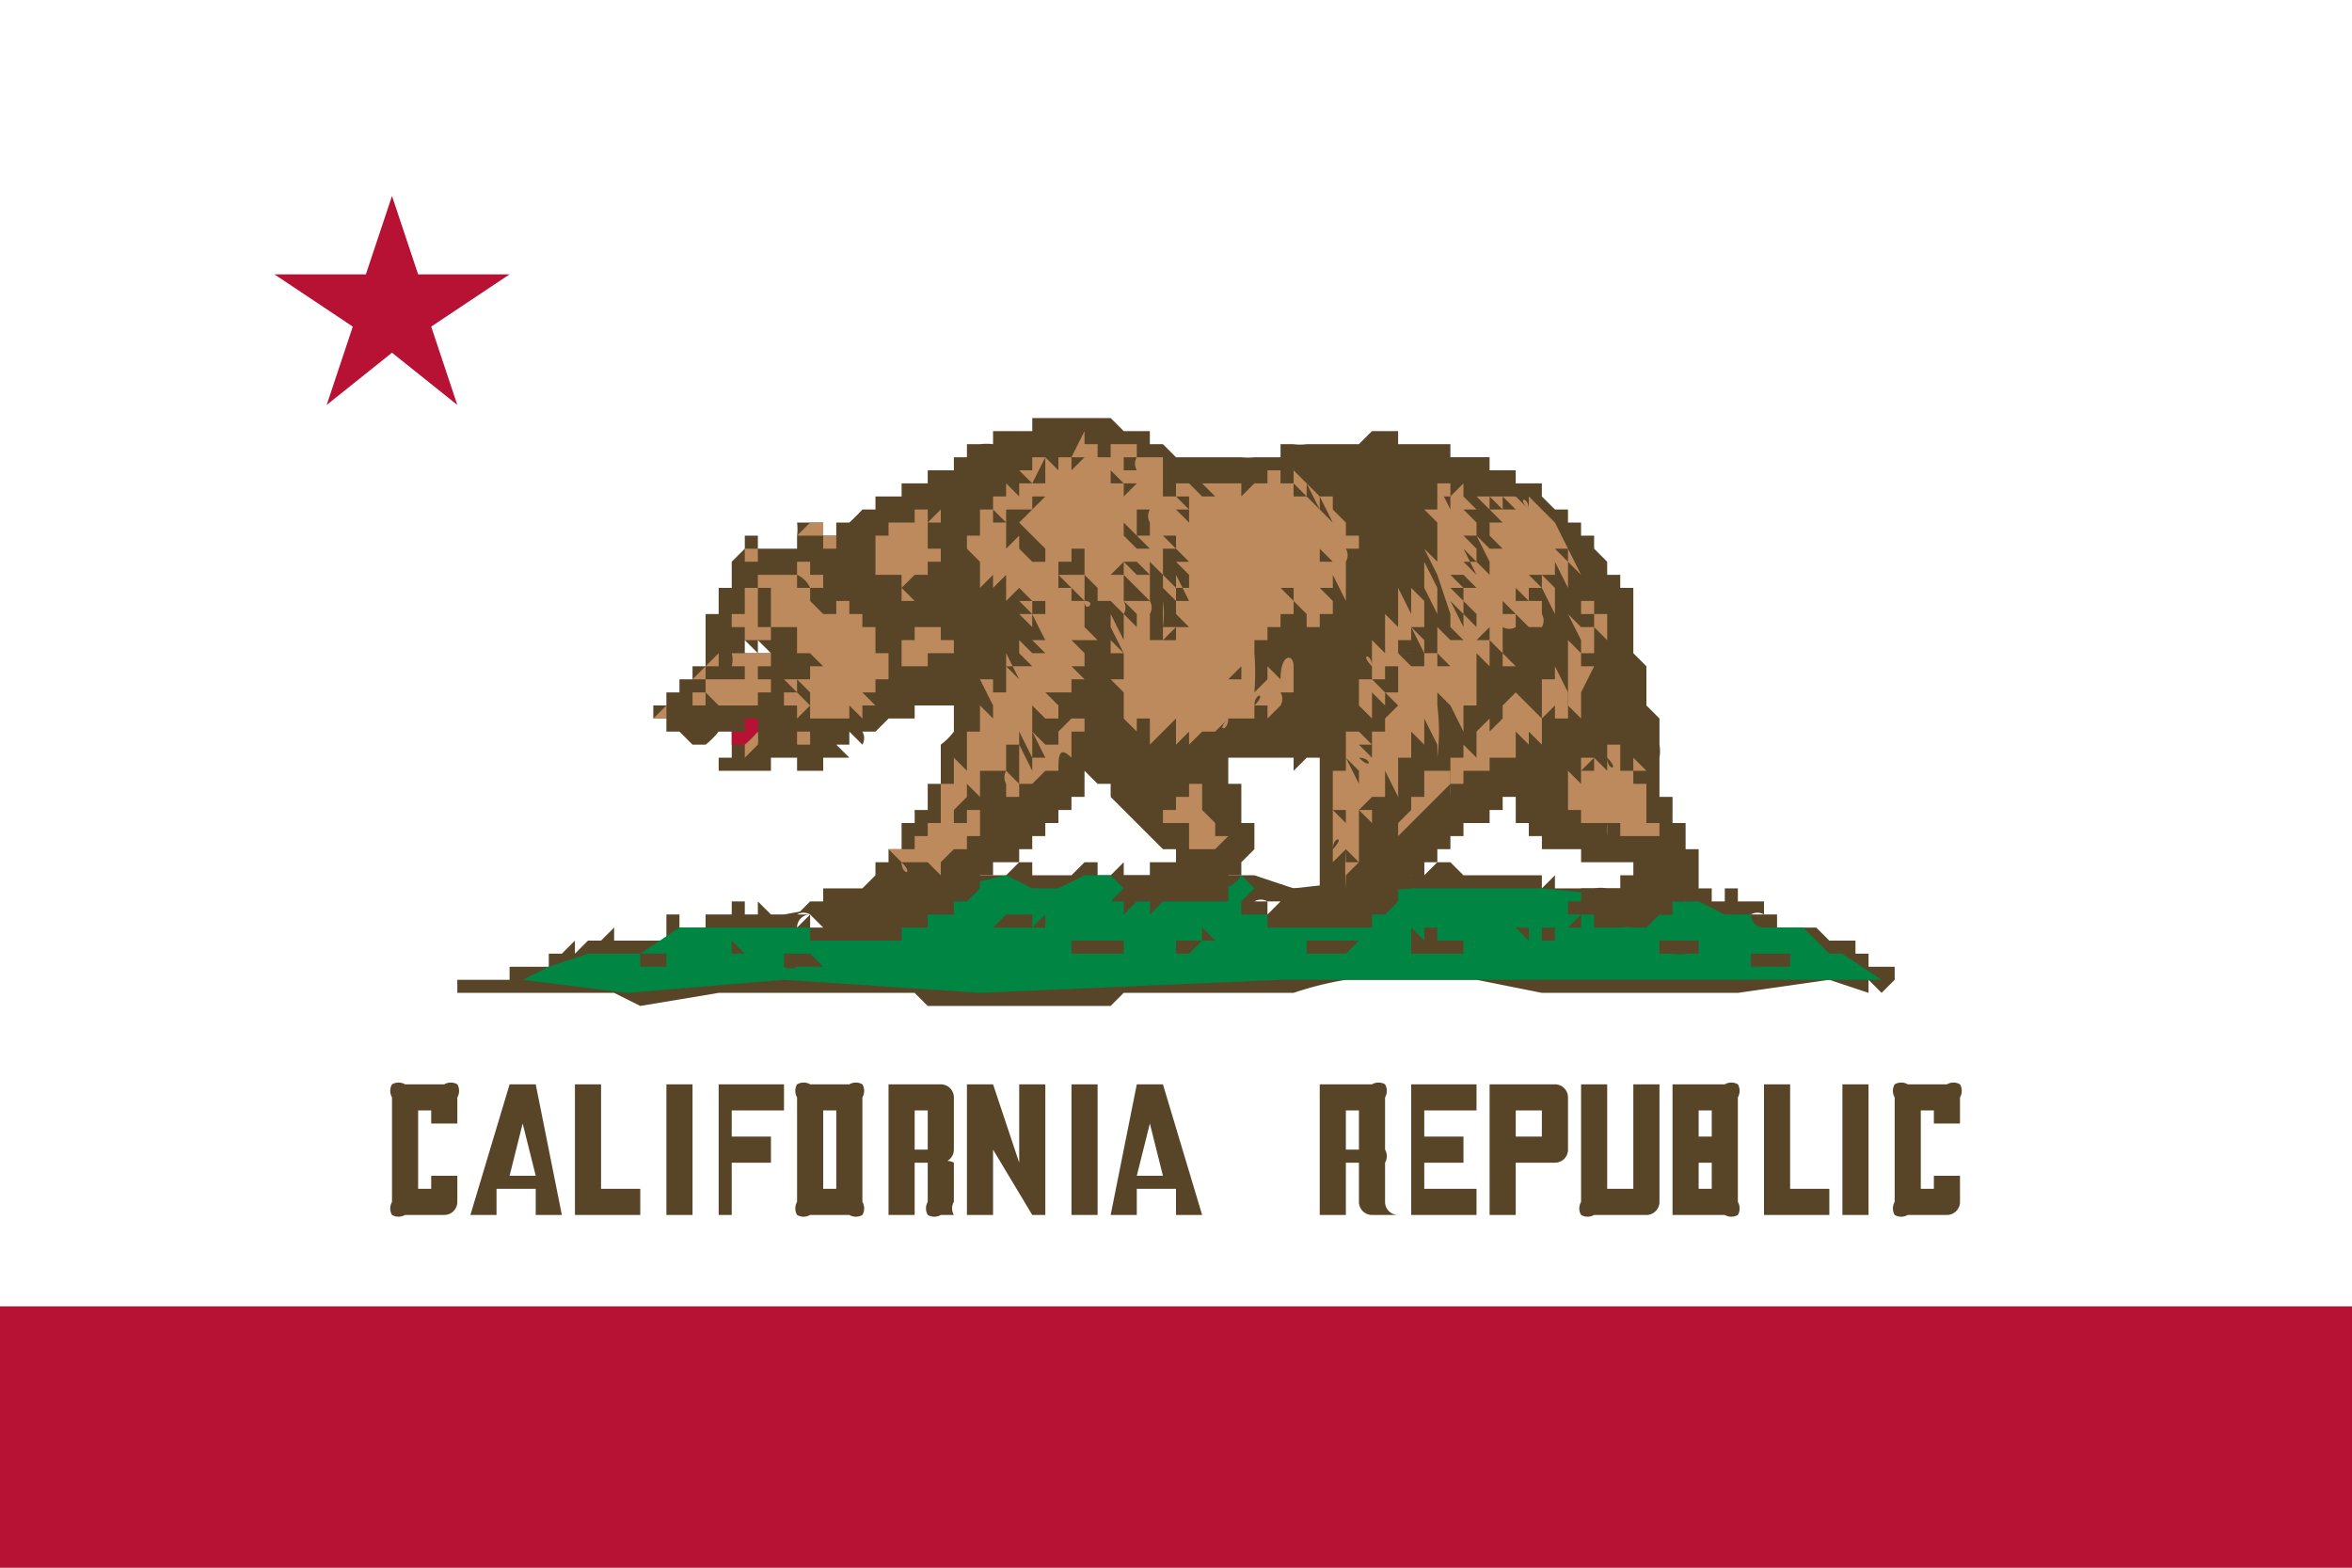
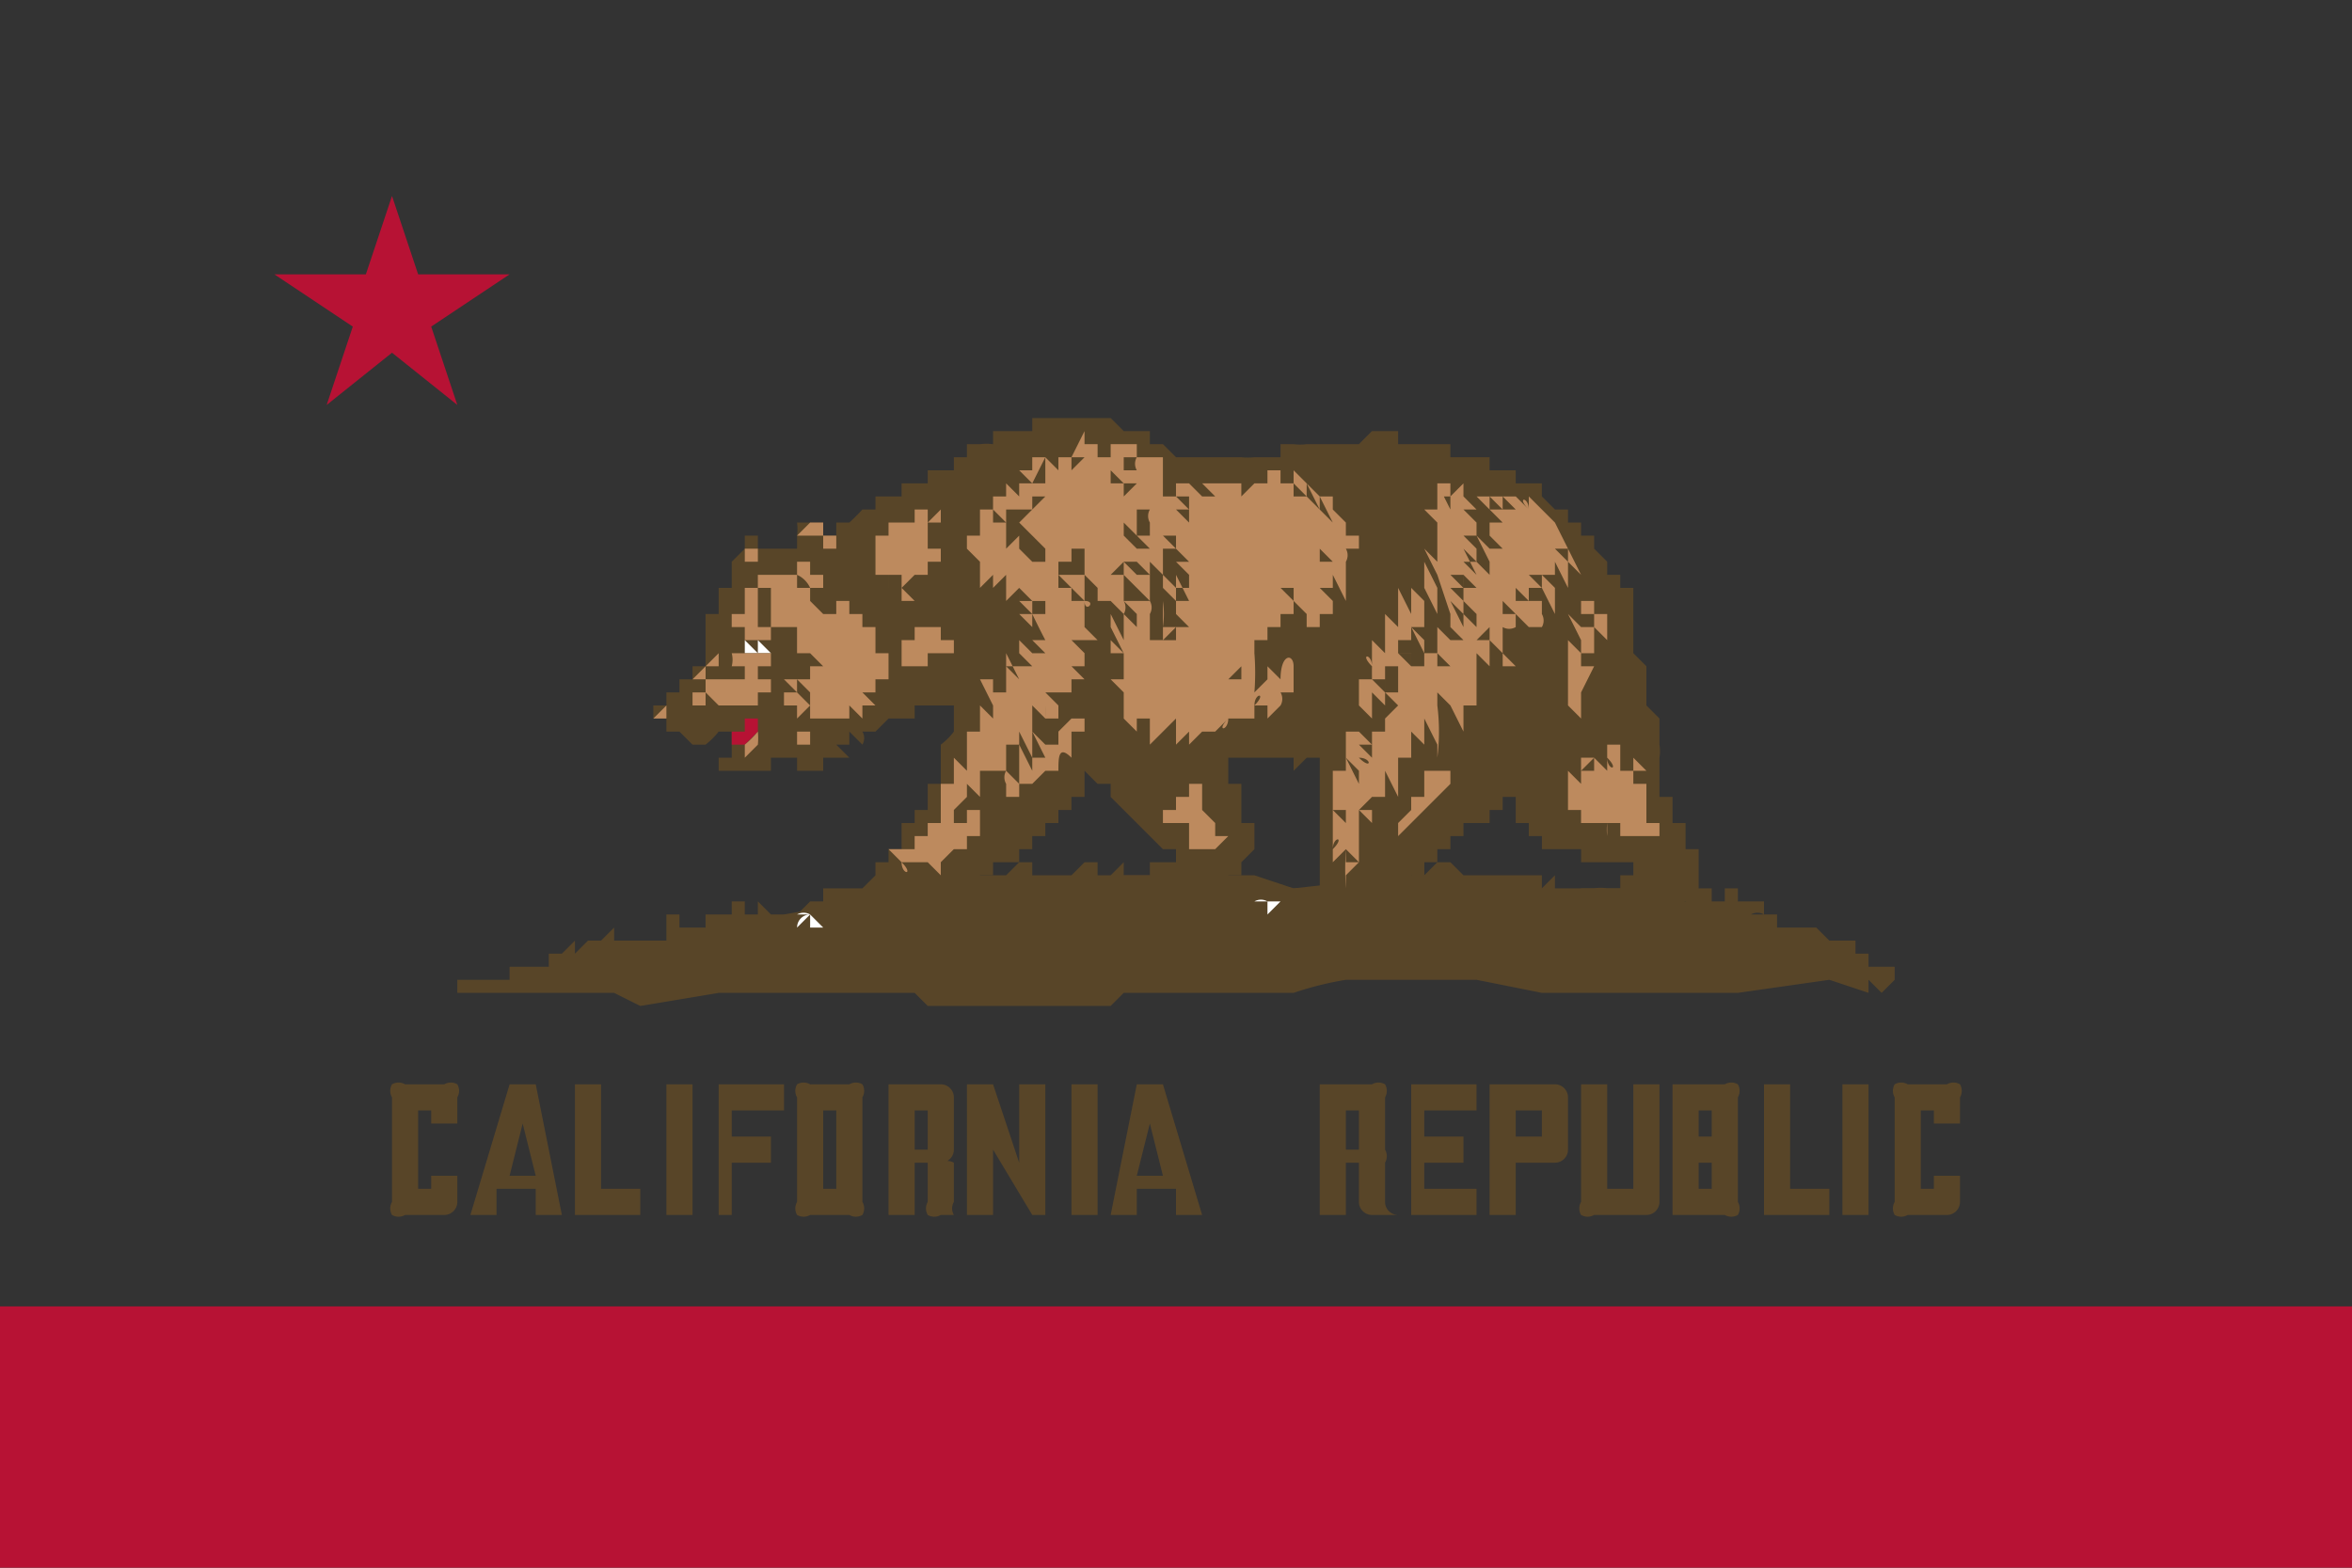
<svg xmlns="http://www.w3.org/2000/svg" width="180" height="120" fill="none">
  <rect width="100%" height="100%" fill="#333333" stroke="none" />
  <g clip-path="url(#a)">
-     <path d="M180 0H0v120h180V0Z" fill="#fff" />
    <path d="M180 100H0v20h180v-20ZM30 15l2 6h7l-6 4 2 6-5-4-5 4 2-6-6-4h7l2-6Z" fill="#B71234" />
    <path d="M30 92v-8a1 1 0 0 1 0-1 1 1 0 0 1 1 0h3a1 1 0 0 1 1 0 1 1 0 0 1 0 1v2h-2v-1h-1v6h1v-1h2v2a1 1 0 0 1-1 1h-3a1 1 0 0 1-1 0 1 1 0 0 1 0-1ZM38 93h-2l3-10h2l2 10h-2v-2h-3v2Zm1-3h2l-1-4-1 4ZM46 91h3v2h-5V83h2v8ZM51 83h2v10h-2V83ZM56 93h-1V83h5v2h-4v2h3v2h-3v4ZM66 84v8a1 1 0 0 1 0 1 1 1 0 0 1-1 0h-3a1 1 0 0 1-1 0 1 1 0 0 1 0-1v-8a1 1 0 0 1 0-1 1 1 0 0 1 1 0h3a1 1 0 0 1 1 0 1 1 0 0 1 0 1Zm-3 7h1v-6h-1v6ZM70 93h-2V83h4a1 1 0 0 1 1 1v4a1 1 0 0 1-1 1 1 1 0 0 1 1 0v3a1 1 0 0 0 0 1h-1a1 1 0 0 1-1 0 1 1 0 0 1 0-1v-3h-1v4Zm0-5h1v-3h-1v3ZM78 89v-6h2v10h-1l-3-5v5h-2V83h2l2 6ZM82 83h2v10h-2V83ZM87 93h-2l2-10h2l3 10h-2v-2h-3v2Zm0-3h2l-1-4-1 4ZM103 93h-2V83h4a1 1 0 0 1 1 0 1 1 0 0 1 0 1v4a1 1 0 0 1 0 1v3a1 1 0 0 0 1 1h-2a1 1 0 0 1-1-1v-3h-1v4Zm0-5h1v-3h-1v3ZM108 93V83h5v2h-4v2h3v2h-3v2h4v2h-5ZM120 84v4a1 1 0 0 1-1 1h-3v4h-2V83h5a1 1 0 0 1 1 1Zm-4 3h2v-2h-2v2ZM123 83v8h2v-8h2v9a1 1 0 0 1-1 1h-4a1 1 0 0 1-1 0 1 1 0 0 1 0-1v-9h2ZM128 93V83h4a1 1 0 0 1 1 0 1 1 0 0 1 0 1v4h-1 1v4a1 1 0 0 1 0 1 1 1 0 0 1-1 0h-4Zm2-6h1v-2h-1v2Zm0 4h1v-2h-1v2ZM137 91h3v2h-5V83h2v8ZM141 83h2v10h-2V83ZM145 92v-8a1 1 0 0 1 0-1 1 1 0 0 1 1 0h3a1 1 0 0 1 1 0 1 1 0 0 1 0 1v2h-2v-1h-1v6h1v-1h2v2a1 1 0 0 1-1 1h-3a1 1 0 0 1-1 0 1 1 0 0 1 0-1ZM145 75v-1h-2v-1h-1v-1h-2l-1-1h-3v-1c0-1 0-1 0 0h-2a1 1 0 0 1 1 0v-1h-2v1-2h-1c0 1 0 0 0 0v1h-1v-1h-2s0 1 0 0v1l-5-1h-5v-1l-1 1v-1h-6v-1 1l-1-1v1-1h-1v1-1l-1 1v-1l-1 1-9 1-3-1H86v-1l-1 1h-1v-1h-1l-1 1h-3v-1h-1l-1 1h-4a59 59 0 0 1-2 1l-11 2h-1l-1-1v1h-1v-1h-1v1h-2v1h-2v-1h-1v2h-4v-1l-1 1v-1 1h-1l-1 1v-1l-1 1h-1v1h-3v1h-4v1h12l2 1 6-1h15l1 1h14l1-1h13a25 25 0 0 1 4-1h10l5 1h15l7-1 3 1v-1l1 1 1-1Z" fill="#584528" />
-     <path d="M141 73h-1l-2-2h-3a1 1 0 0 1-1-1h-2l-2-1h-2l-10-1h-10l-11 1-2-2a2 2 0 0 1-2 1h-7l-1-1h-2l-2 1h-2l-2-1-13 3-4 1h-8l-3 2h-4l-3 1-2 1c-1 0-1 0 0 0l8 1 12-1 15 1 23-1h46l-3-2Z" fill="#008542" />
    <path d="M87 73h-1v-1h-3v1-1h-1v1h-1 6Zm-14 0h-1v-1 1h-1v-1 1h-2 1v1-1h3Zm7-2v-1l-1 1v-1h-2c0 1 0 1 0 0l-1 1h4ZM137 74v-1h-3v1h3Zm-74 0v-1 1l-1-1h-1v1-1c0 1 0 1 0 0h-1v1a1 1 0 0 0 1 0h2Zm-5-1h-1v-1 1l-1-1v1h-2 1-1 4Zm-7 0h-2v1h2v-1c0 1 0 0 0 0Zm44-1h-1c-1 0-1 0 0 0h-1v-1 1l-1-1v1h-1c-1 0-1 0 0 0h-1v1h1l1-1h1c0 1 0 1 0 0v1-1h1v1-1h1Zm36 1h-1v-1 1-1h-3v1c0-1 0 0 0 0h-1 2-1 1a3 3 0 0 0 1 0h2ZM119 72v-1h-2v-1 1h-2s0 1 0 0h1l1 1v-1c0 1 0 1 0 0h1v1h1Zm-7 0h-2v-1h-1v1l-1-1v1h-1 1-1v1-1h1v1c1 0 1 0 0 0h4v-1Zm-8 0h-4c0 1 0 0 0 0v1h-1 4l1-1Z" fill="#584528" />
    <path d="M130 68v-3h-1v-2h-1v-2h-1v-3a3 3 0 0 0 0-1v-2c-1 0-1 0 0 0l-1-1v-3l-1-1v-5h-1v-1h-1v-1l-1-1v-1h-1v-1h-1v-1h-1l-1-1v-1h-2v-1h-2v-1h-3v-1h-4v-1h-2l-1 1h-4a4 4 0 0 1-1 0h-1v1h-2a5 5 0 0 1-1 0h-5l-1-1h-1v-1h-2l-1-1h-6v1h-3v1a4 4 0 0 0-1 0h-1v1h-1v1c0-1 0 0 0 0h-2v1h-2v1h-2v1h-1a15 15 0 0 1-1 1h-1v1h-1v-1h-2a4 4 0 0 1 0 1v1h-3v-1h-1v1l-1 1v2h-1v2h-1v4h-1v1h-1v1h-1v1h-1v1h1v1-1 1h1l1 1h1a6 6 0 0 0 1-1h1s0-1 0 0v1h-1 1v1h-1v-1 1-1 2h4v-1h2v1h1s0-1 0 0v1-1h1v-1h1-1 2l-1-1h1v-1 1-1l1 1v-1h-1 1a1 1 0 0 1 0 1v-1h1l1-1h2v-1 1-1h3v2a5 5 0 0 1-1 1v3h-1v2h-1v1h-1v2h-1v1h-1v1l-1 1h-3v1h-1l-1 1h-1v1h2-1v1-1h2-1v1h7v-1h2v-1h2v-1 1-1h1l1-1v-1h1v-1h2v-1h1v-1h1v-1h1v-1h1v-1h1v-2l1 1h1v1l1 1 1 1 1 1 1 1h1v1h-2v1h-2v1l-1 1h1-1 1v1l1-1h1v1l1-1h5v-2h1v-1l1-1v-2h-1v-1c1 0 1 0 0 0v-2h-1v-2h5v1-1 1-1 1l1-1s-1 0 0 0v1-1 1-1h1v9-1 2a1 1 0 0 1-1 0h-4l-1 1v1-1 1h1-1 1v1-1h1v1-1 1h8v-1h1l1-1v-1h1v-1h1v-1h1v-1 1-1h1v-1h1v-1h2v-1h1v-1h1v2h1v1h1v1h3v1h4v1h-1v1h-1a3 3 0 0 0-1 0h-1s2-1 0 0v1h-1v1l1-1-1 1h1l-1 1h1v-1h1v1h2a4 4 0 0 1 1 0h1l1-1a4 4 0 0 0 1 0v-1h1l1-1Z" fill="#584528" />
    <path d="M58 49v1-1Zm1 1-1-1h1-1v1h1ZM58 50l-1-1h1-1v1h1Zm65 20h-2 2Zm-60 1h1-1Zm34-2-1 1 1-1Zm-35 2h1l-1-1v1Zm0-1a1 1 0 0 0-1 0h1ZM62 70a1 1 0 0 0-1 1l1-1Zm35-1a1 1 0 0 0-1 0h1Zm25 0-1 1 1-1Zm-1 0ZM97 69v1l1-1h-1ZM97 70h1-1Z" fill="#fff" />
    <path d="M58 55h-1v1h-1v1h1l1-1v-1Z" fill="#B71234" />
    <path d="M66 54h-1l1 1v-1Zm-5 1Zm1 1h-1 1-1v1h1v-1Zm-3-4h-1v-1h-1v1h-2v-1 1h-1v1h-1v1h1v-1l1 1h-1 2v1-1h2-1 1v-1h1v-1Zm2 4h-1v-1c1 0 1 0 0 0v1h1ZM59 49v1h-2c0 1 0 1 0 0h-1 1-1v-1 1a2 2 0 0 1 0 1h3c-1 0 0 0 0 0v-2Zm-8 5-1 1h1v-1Zm6-11h1v-1c-1 0-1 0 0 0h-1v1Zm15 5c-1 0-1 0 0 0h-2v1-1 1h-1v2h1c1 0 1 0 0 0h1v-1h1v1-2 1h1v-1h-1v-1Zm-10-7s0 1 0 0h1v1h1v-1s0 1 0 0h-1v-1h-1l-1 1h1Z" fill="#BD8A5E" />
    <path d="M51 55Zm2-3h1v-1h1v-1l-1 1-1 1Zm5 4a8 8 0 0 1-1 1v1l1-1s-1 0 0 0a5 5 0 0 0 0-1Zm4-6h-1 1Zm31 14v-1l-1-1v-2h-1v1-1h-1 1v1h-1v-1 2h-1v1h2v2-1 1h1c0 1 0 1 0 0h1v-1 1l1-1h-1Zm30-7Zm-34 5ZM127 64v-1h-1 1-1v-2h-1 1-1 1v-1h-1v-1h-1v-1h1v1h1l-1-1c1 0 1 0 0 0v-1 1h-1v-1h-1v1c1 1 0 1 0 0h-1 1v1h-1 1l-1-1v1-1 1c0 1 0 1 0 0h-1l1-1h-1v2c0 1 0 1 0 0l-1-1v3h1v1-1 1h2v-1 2a4 4 0 0 1 0-1h1v1h1v-1 1h2ZM68 52v-2h-1v-2h-1v-1h-1v-1h-1v1h-1l-1-1v1-2h2-1v-1h-1v-1h-1v-2 3h-1 1-1v-1 1h-1v-1 1h-1v1h-1v1-1 2h-1v1h2v-3h1v2h-1 1v1h-1 1-2v1h2v-1h2v1h-1 1v1h2-1l1 1h-1c0 1 0 0 0 0v1h-1l1 1h-1v-1h-1l1 1h1v1l-1-1s0 1 0 0h-2 1v1h1v1l1-1v1h-1 1v2-1h1-1v-1h1v1c1 0 1 0 0 0v-1h1v1-1h1v1-2h2l-1-1h1v-1h-1 1v2-2h1Zm-7-8a2 2 0 0 1 1 1h-1v-1Zm1 10h-1 1Zm6-9v-1h1v2-1 1h1l-1-1 1-1v1-1c0 1 0 0 0 0h1v-1h1v-1h-1v-1c0 1 0 1 0 0v-1h1v-2 1l-1 1v-1h-1v1c0-1 0-1 0 0h-1v1-1h-1v-1 3-1h-1v1-1 3h-1 2v2-1 1-1ZM61 51Zm50 3v-2 2l1 2v-3 1c0 1 0 1 0 0v-3 3h1v-4s0 1 0 0v1-1 2-2l1 1v-2c0 1 0 1 0 0v-1 1l1 1v-2 3h1l-1-1v-2a1 1 0 0 0 1 0v-1l1 1v-3c0 1 0 1 0 0v3h1a1 1 0 0 0 0-1h-1 1v-1h-1v-2 1h1l-1-1h1v1l1 2v-2l-1-1h1v1-2l1 2v-1l-1-1v-1 1l1 1v-1l-1-1h1v-1 2l1 1-1-2-1-2v1-1l-1-1c0 1 0 1 0 0l-1-1v1c0-1-1-1 0 0l-1-1v1h1-1v-1h-1l1 1h-1v-1h-1l1 1v1-1 2-2h-1v-1h-1l1 1 1 1h-1v-1 2h1l-1-1v1l1 1h-1c0-1 0-1 0 0v1l1 1-1-1v-1l-1-1s-1 0 0 0l1 2v1l-1-1v1-2l-1-1h1-1 1v-2 1l-1-1h1l-1-1v-1 1-1l-1 1h1v1-1h-1v-1 1s0 1 0 0v-1h-1v1h1v1l-1-2h-1 1v2h1-1v1-1h-1c0-1 0 0 0 0l1 1v4-1l-1-1 1 2v-1 2-1l1 2v2-1c0 1 0 0 0 0v1l1 1h-1v-1c1 0 0 0 0 0v1l-1-1 1 1-1-1v2-1 1l-1-1v-2 2l1 1v1-1h-1v1-1 1c0 1 0 1 0 0-1 0-1 0 0 0v1-1h-1l1 1-1-1v-1h-1v-2 1h1v1-2l1 2v-1l-1-1h1s0 1 0 0v-2 2-3l1 2v1-2 1-2l-1-2v2-1 1s0-1 0 0v1l-1-1v-1 3-2 2l-1-2v2l1 1-1-2v2l-1-1v2s0-1 0 0v1-2 3-1l-1-1v1l1 1-1-1v-1 2a25 25 0 0 0 0 1v-1c0-1-1-1 0 0v1h-1v1-1c0 1 0 1 0 0v-1 4-1c0-1 0-1 0 0l1 1v-3 1l1 1v1-2l-1-1h1v1l1 1-1 1v-1 2-1 1l-1-1v-1 1l1 1h-1v1-1 1l-1-1v1h1v1l-1-1v1c1 0 1 1 0 0v1-1 1-3h-1v2l1 1v1l-1-2v-1 3-1h-1v1c0-1 0-1 0 0v1h-1 1c0-1 0 0 0 0v3-1 3-1c0-1 1-1 0 0v1l1-1c0-1 0-1 0 0v1-1a22 22 0 0 0 0 3v-1 1-1l1-1h-1v-1l1 1v-5 2-1l1 1v-1 1-1h-1l1-1v2-2 1-2 1h1v-1l-1-1 1 1v2-1 3-1 1-2l1 1-1-1v-3c0-1 0-1 0 0l1 2v3c0 1 0 0 0 0v-4 1-2c0-1 0-1 0 0v-1h1v1-1c0 1 0 1 0 0v-1 1c0 1 0 1 0 0v-2l1 1v-1 1-2l1 2v1a16 16 0 0 0 0-4v2-3l1 1v1-1Zm6-8h-1v-1l1 1Zm-1-2v-1 1c1 0 0 0 0 0Zm0 1v-1 1Zm0-2h1v2-1c0 1 0 0 0 0a1 1 0 0 0 0-1h-1Zm0-4v1-1Zm0 7c0 1 0 0 0 0Zm-1-5Zm0 7v-1 1Zm0-2Zm0 2v-1 1Zm0-2 1 1h-1v-1Zm0-1v-1 1Zm0-3v1-1Zm0 2Zm-1 3v1-1Zm0 1v-1 1Zm0-3v1-1Zm-2-5h1-1Zm0 12s0-1 0 0Zm0-2v-1 1Zm1-2c0 1 0 1 0 0l-1-1v-1l1 1v1Zm-1-4 1 1h-1v-1Zm1 1v-1l-1-1v-1l1 2v1Zm0 3v-1 1Zm1 0v1h-1l1-1Zm-1-2Zm-1-4 1 1v1-1h-1v-1Zm0 0v1-1Zm0 5v-1 1Zm-1-4 1 1-1-1Zm0 0v1h1a28 28 0 0 0 0 1l-1-1v-1Zm1 3-1-1h1v1Zm-2-3s1 0 0 0Zm1 3v-1l-1-1 1 3v-1Zm0 0v-2c0 1 0 0 0 0-1 0-1 0 0 0v2Zm0 0 1 1v1l-1-2Zm-9 16v1-1Zm0 0Zm1 1-1-1h1v1Zm0-2v1-1Zm0 1v-1 1Zm0 1v1-2 1Zm0 1Zm1-3v-1 1Zm1 0v-1 1Zm1-1v-1 1Zm1-11v1-1Zm0 0Zm0 4v-1c0-1 0-1 0 0v2-1h-1v1-2 1-3 1h1v1-2 3c1 0 0 0 0 0Zm0 4h1-1Zm1 0Zm1-4-1-1v1-1 1-2l-1-1h1v2l1 1Zm1 1v-1 1Zm0-3v-1l1 1h-1Zm1 2v-1 1Zm0-3v-1 1Zm-10-2v-1h1c0-1 0-1 0 0v-1l-1-1h1c0 1 0 0 0 0v-1l1 2s0 1 0 0v-1c1 0 0 0 0 0v-2 1-1a1 1 0 0 0 0-1c1 0 1 0 0 0v-1 1h1v1-2h-1v-1l-1-1v1l1 1-1-1v-2h-1l1 2v1-1c-1 0-1 0 0 0l-1-1-1-2 1 1v1l-1-1v-1l-1-1v1l1 1h-1v-1 1-1h-1v-1 1-1h-1v1c0-1 0-1 0 0h-1v-1 1c0 1 0 0 0 0h-1 1l-1 1v-2 1h-1v1-1 1-1h-1v-1 2-1h-1l1 1h-1c-1 0-1 0 0 0l-1-1c-1 0-1 0 0 0 0 0 0 1 0 0-1 0-1 0 0 0h-1s0 1 0 0v2-1h-1v-1 1-3h-1v1-1s1 0 0 0h-1a1 1 0 0 0 0 1h-1v-1c1 0 1 0 0 0h1v-1h-1s-1 0 0 0h-1v1h-1c0-1 0-1 0 0v-1h-1v1-1 1-2l-1 2c0-1 0-1 0 0h-1v-1h1-1v2l-1-1v2h-1l1-2v-1 1c-1 0-1 0 0 0h-1v1s0 1 0 0h-1l1 1h-1v1l-1-1v2-2 2-1h-1v1-2 3-1h-1c0 1 0 1 0 0v1s0 1 0 0c-1 0 0 0 0 0v1h-1v-1 2l1 1v1s0 1 0 0v1l1-1v2-2 2-1l1-1v2c0-1 0-1 0 0v-1 1l1-1v1l1 1a61 61 0 0 0 1 2l-1-1v-1h-1l1 1 1 1h-1l1 1h-1v-1 2-1l-1-1v1l1 1h-1c0-1 0-1 0 0h-1v-1l-1-1 1 1 1 2-1-1v2h-1v1-2h-1l1 2h-1v-1 2h1-1v1-1 2-1h-1v1-1 3l-1-1v-1 2c0-1 0-1 0 0v1-1 1h-1v4-1h-1c0-1 0-1 0 0v1h-1c0-1 0-1 0 0v1h-1c0 1 0 1 0 0h-1l1 1c0 1 1 1 0 0h1v-1 1c0 1 0 1 0 0h1v1-1s0-1 0 0v-1 1l1 1v-1 1c0 1 0 0 0 0v-1c0-1 0-1 0 0 0 0 1 0 0 0l1-1c0 1 0 1 0 0v1-1h1v-1c0-1 0-1 0 0h1c0 1 0 0 0 0v-1 1-2 1-1h-1v1c1 0 1 0 0 0v1-1h-1v1-1c0-1 0-1 0 0v-2 1c0 1 0 0 0 0l1-1v2-3l1 1v-2 1-1h1c0 1 0 1 0 0s0-1 0 0h1-1 1v-1c0 1 0 1 0 0v-1 1c0-1 0 0 0 0v-1h1v-1l1 2v1c0-1 0 0 0 0 0 1 0 1 0 0l-1-2v3l-1-1a1 1 0 0 0 0 1c1 0 1 0 0 0v2c0-1 0-1 0 0v-1h1v1-2 1-1h1v1s0 1 0 0v-1 1-1l1-1v1-1c0 1 0 0 0 0h1v1-2 1c0-1 0-2 1-1v-1c0 1 0 0 0 0v-1h1v-2 1h-1l-1 1c1 0 1 0 0 0 0 0 0 1 0 0v1h-1v1l-1-2 1 1v2-1h-1v-3 1-2l1 1v1-1a26 26 0 0 1 0-1c-1 0-1 0 0 0 0 1 0 1 0 0v1h1c0-1 0-1 0 0v-1l-1-1h1v1-1h1v1-2c0 1 0 1 0 0v-1 1h1l-1-1v-1 1h1v-1 1-1l-1-1h1v-1 1h1l-1-1v-1l1 1-1-1c1 0 1 0 0 0v-1c0 1 1 0 0 0v-1l1 1v-1 1h1v-1c-1 0 0 0 0 0v1l1 1a1 1 0 0 0 0-1h-1 1v-1l-1-1 1 1v1-2h-1l1-1v1l1 1v-1l-1-1h1c0-1 0-1 0 0l1 1h-1v1l1 1v-1s-1 0 0 0v-1 1-1c1 0 1 0 0 0v-1l1 1v1l1 1v-1l-1-1v-1 1-2h1v1l1 1s0 1 0 0v1h1-2v-2 1l1 2h-1l1 1-1-1v1c0-1 0-1 0 0v1s-1 0 0 0h-1v-2a7 7 0 0 1 0 2v1h-1c0-1 0-1 0 0v-2 1-1 1-1s0-1 0 0a1 1 0 0 0 0-1h-1v2-2h-1l1 1v2-1l-1-1v2l-1-2v1l1 2-1-1v1h1v1h-1 1v1s-1 0 0 0h-1l1 1v3-1c1 0 1 0 0 0l1 1v-2 2c0 1 0 0 0 0v-1h1v1-1 2l1-1v-1 1c0 1 0 0 0 0v-1 1l1-1v2-2 2l1-1v-1 2c0-1 0-1 0 0v-1c0-1 0-1 0 0v1l1-1v-1 1h1v-1 2-1l1-1c-1 1 0 1 0 0v1-1h1v-1 1-1 1h1v-1c0-1 1-1 0 0h1v1-1 1l1-1v-1 1a1 1 0 0 0 0-1h1v1-1s0-1 0 0v-2c0-1-1-1-1 1 0 1 0 1 0 0s0-1 0 0l-1-1c1 0 0 0 0 0v1c0 1 0 1 0 0v-1 1l-1 1a19 19 0 0 0 0-3v-1h1v1-1c0-1 0-1 0 0s0 1 0 0v-1h1v-1c-1-1-1-1 0 0v2-3 1s1 0 0 0h1v1-2l1 1v1-1 2-1h1v-2 3-1Zm2-4v1-1Zm-1-2h1v1-1h-1Zm0 0v1-1Zm0-1v1-1Zm-27 2v-2 2Zm0-1v-1 1Zm0-2Zm1 1c0 1 0 0 0 0v-1 1Zm-5 23Zm1-1Zm1-1-1-1 1 1Zm3-7-1-1h1v1Zm3 0v-1 1Zm5-19Zm0-1c0 1 0 1 0 0Zm-1 0h1-1Zm0 1Zm0-1Zm0 1v1-1Zm-1-1h1l-1 1v-1Zm0 1v1-1Zm0 0v-1 1c0 1 0 1 0 0Zm0 6v-1 1Zm0-5Zm-1-1v1-1Zm0-1v2-2Zm0 10Zm-1-8v1-1Zm0 5v1-1Zm0-5v-1 1Zm0 6c0 1 0 1 0 0Zm0 3v-1 1Zm0-4v-1 1Zm0-2c0 1 0 1 0 0-1 0-1 0 0 0Zm-1-2h1l-1 1v-1Zm0-1Zm0 3v-1 1c0 1 0 0 0 0Zm-1-2h1-1Zm0 0v1-1Zm-1 3h-1 1Zm0 0v-1h-1v-1l1 1a1 1 0 0 0 0 1Zm1 2v-1 1Zm0 3v-1l1 1h-1Zm1-3h-1 1l-1-1v-1l-1 1v-3 1-1h1v1-1 1-1h1v-1 1l-1 1 1 1v1-1c0-1 0-1 0 0l1 1v1h-1v1-3 2Zm0 3v-1 1Zm1 1s-1 0 0 0h-1v-1h1v1Zm0-1v1-1Zm0 2v-1 1Zm0-3 1 1-1-1Zm1 8Zm0 0v-1 1Zm0-1v-1 1Zm0-7v-1l1 1h-1Zm1-1s0 1 0 0h-1v-1 1-2 1h1v-1h-1 1v2c0-1 0-1 0 0Zm0 2v-2 1l1 1h-1Zm1 1Zm0-3h-1v-2h1v1h-1 1v1Zm0-1v1-1Zm1 2v1l-1-1v-1l1 1Zm0-9v-1 1Zm0 1v-1 1Zm1-2Zm3 1h1-1Zm0 0h-1 1Zm-1 0h1-1Zm0 0c0 1 0 1 0 0Zm0 3h1a1 1 0 0 0 0 1v1h-1v-1h-1 1v-1Zm-1 0h1-1Zm1-1h-1 1Zm-1-2v1-1Zm-1 0v-2 1h1a1 1 0 0 0-1 0v1Zm0 1v-1l1 1h-1Zm1-2v1-1Zm0 2h1l-1 1v-1Zm0 5Zm2 1-1-1 1 1Zm0-1h-1s-1 0 0 0l-1-1c1 0 1 0 0 0 1 0 1 0 0 0v-1l1 1 1 1c0 1 0 1 0 0Zm0 0v-1 1Zm0-5Zm0 1h1-1Zm1 4v-1 1Zm2-5v1c0 1 0 0 0 0v-1Zm-1 3Zm0 0h-1 1Zm-1 0Zm0-1Zm0 2v-1 1Zm1 1-1-1h1c-1 0-1 0 0 0v1Zm1 1h-1v-1l1 1Zm0-3-1-1h1v1Zm0 1v1-1Zm0 1s-1 0 0 0Zm0 1Zm0-4-1-1h1v1Zm-2 11v-1 1Zm0 0v-1 1Zm1-1h-1l1-1v1Zm0 1Zm0-1v-1 1Zm0-1v-1l1 1h-1Zm1-1v-1 1s0 1 0 0Zm0-1v-1 1c0 1 0 0 0 0Zm1 10v-1 1Zm2-7h-1 1Zm0 2Zm1-14v1-1Zm0 15h-1l1-1v1Zm0 1v-1 1Zm0-1c0 1 0 1 0 0v-2 2Zm1-2v3-4 1Zm1-1v-1 1Zm0-11Zm2 8-1-1h1v1Zm0 0v-1 1Zm1 1v-1 1Zm1-6Zm1 2h-1v-1l1 1Zm0-1h-1 1Zm-1-2v1-1Zm0 7v-1 1Z" fill="#BD8A5E" />
    <path d="M111 59h-1v1-2 2-1h-1v2-1s0-1 0 0v1-1 1h-1v1l-1 1v1l1-1v-1 2-1c0-1 0-1 0 0v1-1l1-1v-1 1l1-1v-1 1s0 1 0 0l1-1v-1Zm-2-10s0 1 0 0ZM120 53v-1 3-3 2l1 1v-4 2l1-2h-1s0-1 0 0v-1h1v2-2 1-3l1 1v2-3 2-2c0-1 0 0 0 0v-1h-1v1c0-1 0 0 0 0v1-3h-1v1h1v1h-1v3-3l-1-1 1 2v3-2l-1-1v-1 3-1 5c0 1 0 1 0 0v-2Zm2-4Zm-1 0v1-1Zm0 3v1-1Zm0 1Z" fill="#BD8A5E" />
-     <path d="m120 53-1-2v-1 1-1 3-1c0-1 0-1 0 0h-1v-1 3-2 3l-1-1v-1 2-2 1l-1-1v2-1c0-1 0-1 0 0v2-3l-1 1c0 1 0 1 0 0v-1 2c0-1 0 0 0 0l-1 1v-2 3-2l-1 1c1 0 1 0 0 0v1-1 1-1 2l-1-1v-1 2-1 1h-1v1-1 3c0 1 0 1 0 0a7 7 0 0 1 0-1h1v1-2c0-1 0-1 0 0s0 1 0 0c0 0 1 0 0 0h1v-1 1h1v-2 2-2 1h1c0-1 0-1 0 0s0 1 0 0h1v-2 3-3l1 1v-1 3-4 1l1 1c0-1 0-1 0 0v-2l1-1v2-2 1h1v-2Zm-6 3Zm1 0v1-1Zm0 1c0 1 0 0 0 0Zm3-1v-1 1Zm0 0Zm1 0v-2 2Z" fill="#BD8A5E" />
  </g>
  <defs>
    <clipPath id="a">
      <path fill="#fff" d="M0 0h180v120H0z" />
    </clipPath>
  </defs>
</svg>